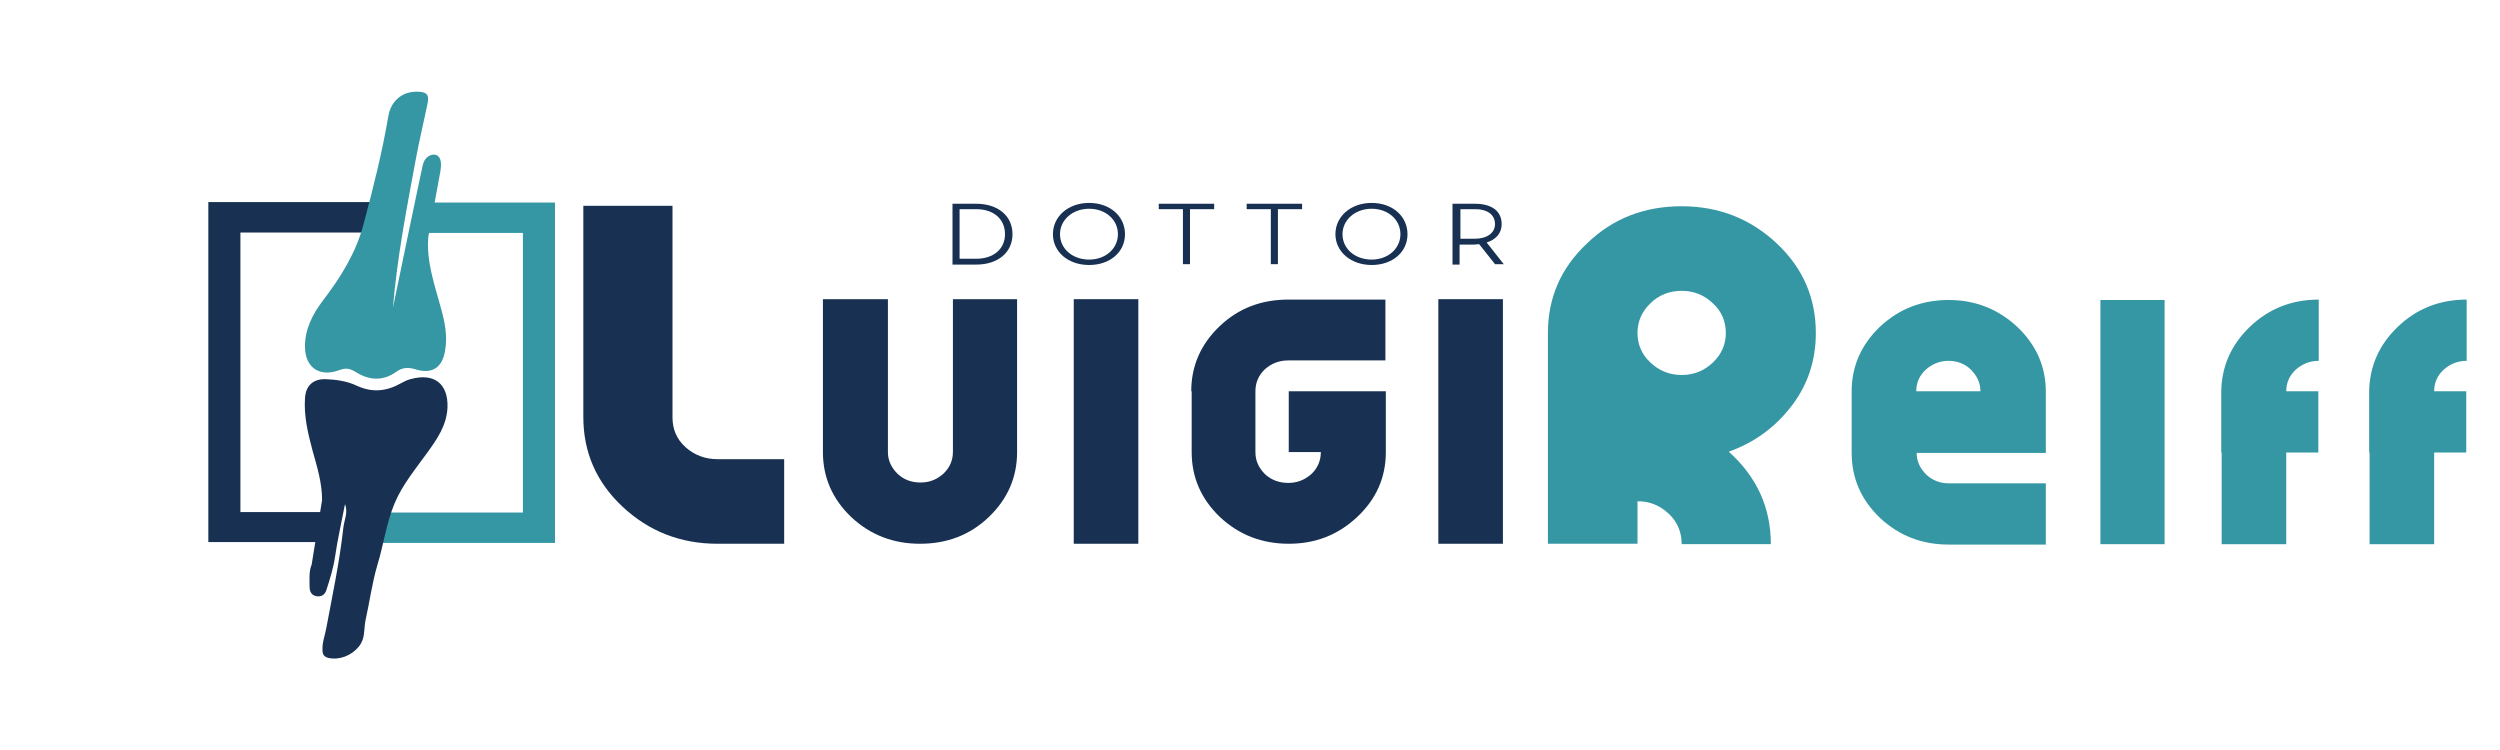
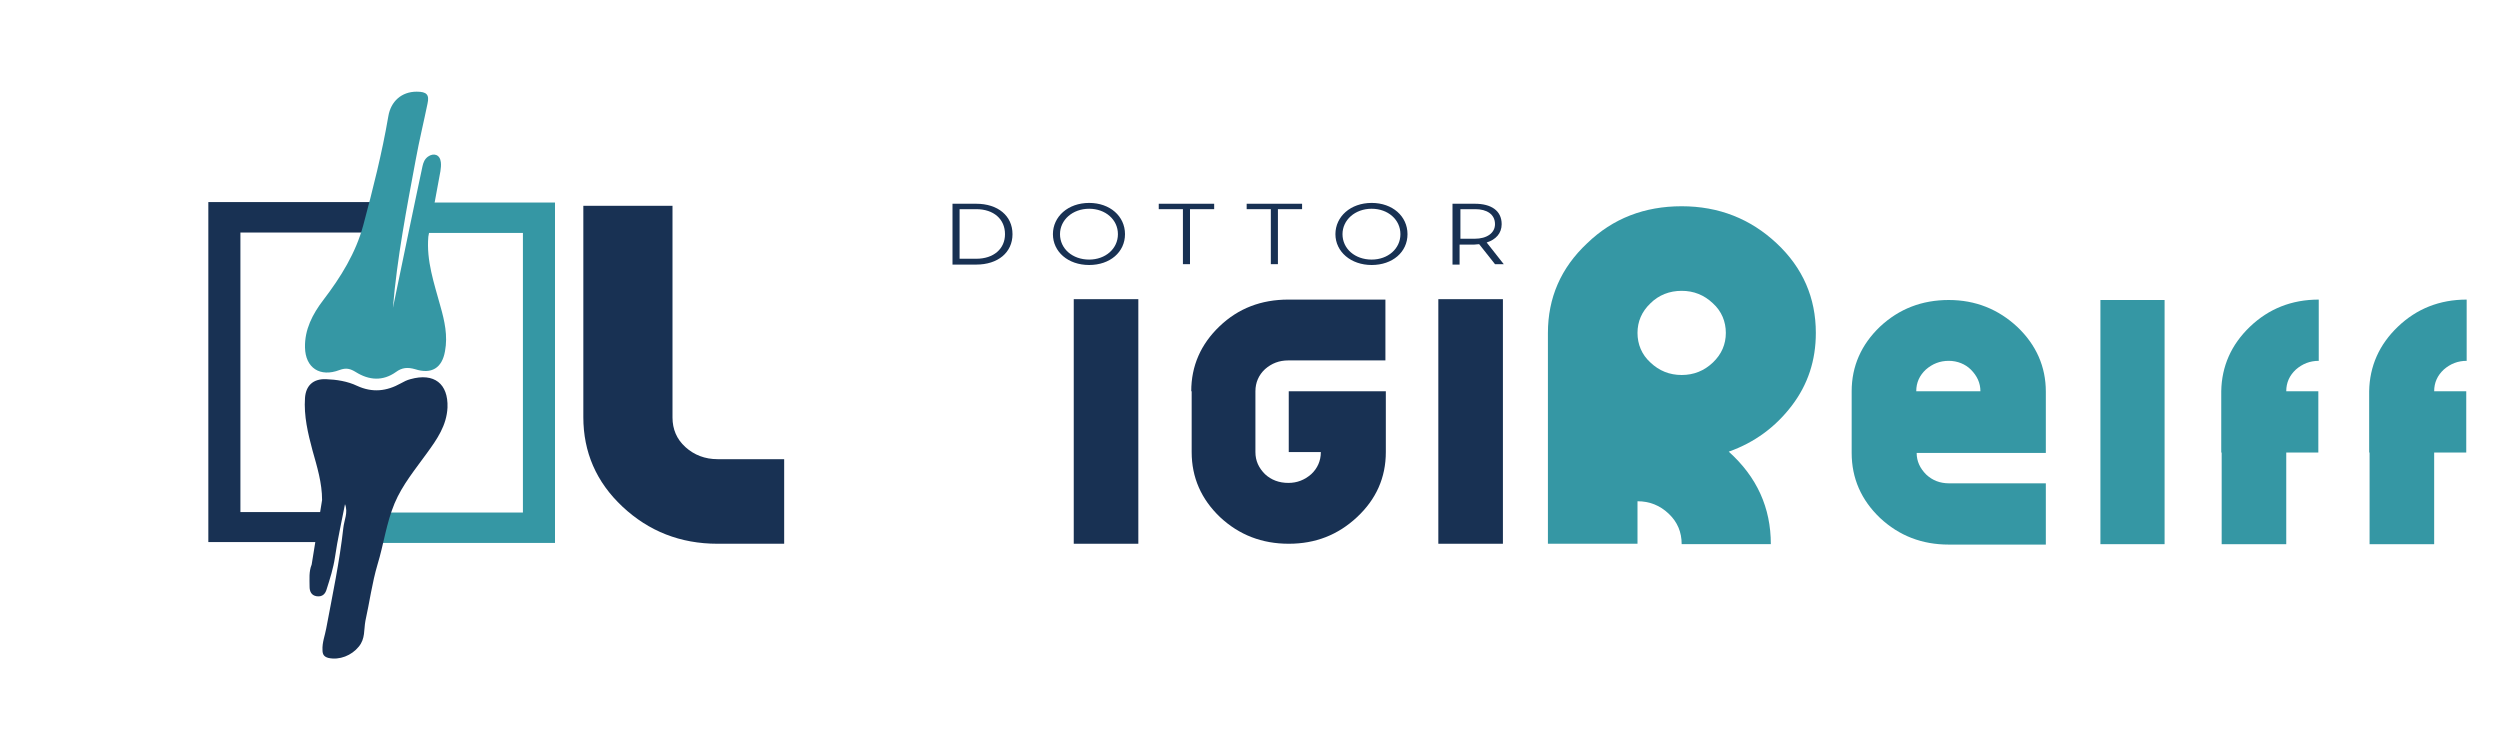
<svg xmlns="http://www.w3.org/2000/svg" version="1.1" id="Livello_3" x="0px" y="0px" viewBox="0 0 600 180" style="enable-background:new 0 0 600 180;" xml:space="preserve">
  <style type="text/css">
	.st0{fill:#183153;}
	.st1{fill:#3597A4;}
</style>
  <g>
    <g>
      <path class="st0" d="M172.2,110.2h16v20.3h-16c-8.9,0-16.5-3-22.8-8.9c-6.3-5.9-9.4-13.1-9.4-21.5V49.4h21.4v50.8    c0,2.8,1,5.2,3.1,7.1C166.6,109.2,169.2,110.2,172.2,110.2z" />
-       <path class="st0" d="M228.5,71.8h15.6v36.7c0,6.1-2.3,11.3-6.8,15.6c-4.5,4.3-10,6.4-16.5,6.4c-6.4,0-11.9-2.1-16.5-6.4    c-4.5-4.3-6.8-9.5-6.8-15.6V71.8h15.6v36.7c0,2,0.8,3.7,2.3,5.2c1.5,1.4,3.3,2.1,5.5,2.1s3.9-0.7,5.5-2.1c1.5-1.4,2.3-3.2,2.3-5.2    V71.8z" />
      <path class="st0" d="M257.7,130.6V71.8h15.5v58.7H257.7z" />
      <path class="st0" d="M285.9,93.9c0-6.1,2.3-11.3,6.8-15.6c4.5-4.3,10-6.4,16.5-6.4h23.3v14.6h-23.3c-2.2,0-4,0.7-5.6,2.1    c-1.5,1.4-2.3,3.2-2.3,5.3v14.6c0,2.1,0.8,3.8,2.3,5.3c1.5,1.4,3.4,2.1,5.6,2.1c2.1,0,3.9-0.7,5.5-2.1c1.5-1.4,2.3-3.2,2.3-5.3    h-7.7V93.9h23.3v14.6c0,6.1-2.3,11.3-6.9,15.6c-4.6,4.3-10,6.4-16.4,6.4c-6.4,0-11.9-2.1-16.5-6.4c-4.5-4.3-6.8-9.5-6.8-15.6V93.9    z" />
      <path class="st0" d="M345.2,130.6V71.8h15.5v58.7H345.2z" />
    </g>
    <g>
      <path class="st1" d="M403.6,49.5c8.9,0,16.5,3,22.8,8.9c6.3,5.9,9.4,13.1,9.4,21.5c0,6.6-1.9,12.4-5.8,17.5    c-3.9,5.1-8.9,8.8-15.1,11c6.8,6.1,10.1,13.5,10.1,22.2h-21.4c0-2.9-1-5.3-3.1-7.3c-2.1-2-4.6-3-7.5-3v10.2h-21.5V79.9    c0-8.4,3.1-15.6,9.4-21.5C387.1,52.4,394.7,49.5,403.6,49.5z M403.6,69.8c-2.9,0-5.5,1-7.5,3c-2.1,2-3.1,4.4-3.1,7.1    s1,5.2,3.1,7.1c2.1,2,4.6,3,7.5,3s5.4-1,7.5-3c2.1-2,3.1-4.4,3.1-7.1s-1-5.2-3.1-7.1C409,70.8,406.5,69.8,403.6,69.8z" />
      <path class="st1" d="M467.7,72c6.4,0,11.9,2.2,16.5,6.5c4.5,4.3,6.8,9.5,6.8,15.5v14.7h-31c0,2,0.8,3.7,2.3,5.2    c1.5,1.4,3.3,2.1,5.5,2.1H491v14.7h-23.3c-6.4,0-11.9-2.1-16.5-6.4c-4.5-4.3-6.8-9.5-6.8-15.6V93.9c0-6,2.3-11.2,6.8-15.5    C455.8,74.1,461.3,72,467.7,72z M467.7,86.6c-2.1,0-3.9,0.7-5.5,2.1c-1.5,1.4-2.3,3.1-2.3,5.2h15.4c0-2-0.8-3.7-2.3-5.2    C471.7,87.4,469.8,86.6,467.7,86.6z" />
      <path class="st1" d="M504.1,130.6V72h15.4v58.6H504.1z" />
      <path class="st1" d="M540,78.4c4.5-4.3,10-6.5,16.5-6.5v14.7c-2.1,0-3.9,0.7-5.5,2.1c-1.5,1.4-2.3,3.1-2.3,5.2h7.7v14.7h-23.3    V93.9C533.2,87.9,535.5,82.7,540,78.4z M533.2,130.6v-22h15.5v22H533.2z" />
      <path class="st1" d="M575.5,78.4c4.5-4.3,10-6.5,16.5-6.5v14.7c-2.1,0-3.9,0.7-5.5,2.1c-1.5,1.4-2.3,3.1-2.3,5.2h7.7v14.7h-23.3    V93.9C568.7,87.9,571,82.7,575.5,78.4z M568.7,130.6v-22h15.5v22H568.7z" />
    </g>
    <g>
      <path class="st0" d="M77.5,122.9H57.7V55.8H87c0.1-0.3,1.3-5.1,1.9-7.3H50v81.6h26.3C76.7,127.7,76.8,125.3,77.5,122.9z" />
    </g>
    <g>
      <path class="st1" d="M103.8,48.6c0,0.1-0.6,4.2-1.2,7.3h22.9v67.1H93.2c-0.3,2.5-1,4.5-1.7,7.3h41.7V48.6H103.8z" />
    </g>
    <path class="st0" d="M77.3,120c0-4.1-1.2-8-2.3-11.9c-1.1-4.1-2.1-8.3-1.8-12.6c0.2-2.9,1.9-4.6,5-4.5c2.6,0.1,5.2,0.5,7.5,1.6   c3.7,1.7,7.1,1.3,10.5-0.6c0.7-0.4,1.5-0.8,2.3-1c5.7-1.6,9.1,1.1,8.9,6.8c-0.2,4.3-2.5,7.6-4.9,10.9c-2.8,3.9-5.9,7.6-7.8,12.1   c-2,4.8-2.6,9.8-4.1,14.7c-1.3,4.4-1.9,9-2.9,13.5c-0.4,2.1,0,4.3-1.6,6.2c-1.7,2.1-4.6,3.3-7.3,2.7c-1.1-0.3-1.4-0.9-1.4-1.9   c-0.1-1.8,0.6-3.5,0.9-5.2c1.5-8,3.2-16,4.1-24.1c0.2-1.9,1.2-3.7,0.4-5.7c-0.8,4.2-1.8,8.5-2.4,12.7c-0.4,2.7-1.2,5.2-2,7.7   c-0.3,1.1-1,1.9-2.4,1.7c-1.3-0.2-1.7-1.2-1.7-2.3c0-1.8-0.2-3.6,0.5-5.3" />
    <path class="st1" d="M102.8,56.8c-0.5,5.8,1.4,11.2,2.9,16.7c1,3.5,1.8,7.1,1.1,10.8c-0.7,4-3.2,5.6-7.2,4.3   c-1.8-0.5-3.1-0.4-4.6,0.7c-3.1,2.2-6.4,2-9.6,0c-1.3-0.8-2.3-1.1-3.9-0.5c-4.7,1.8-8.2-0.5-8.3-5.4c-0.1-4.3,1.8-8,4.4-11.4   c4.2-5.5,7.8-11.3,9.6-18c2.3-8.6,4.5-17.3,6-26.1c0.6-3.6,3.2-5.9,6.8-5.9c2.4,0,3.1,0.7,2.6,2.9c-0.9,4.4-2,8.9-2.8,13.3   c-2.2,11.8-4.5,23.7-5.5,35.7c1.3-6.3,2.6-12.5,3.9-18.8c1.1-5.1,2.1-10.2,3.2-15.2c0.2-0.9,0.5-1.7,1.3-2.3c1.4-1,2.9-0.5,3.1,1.3   c0.1,0.7,0,1.5-0.1,2.2" />
    <g>
      <path class="st0" d="M243,56.2c0,4.4-3.5,7.3-8.7,7.3h-5.7V48.9h5.7C239.5,48.9,243,51.8,243,56.2z M241.2,56.2c0-3.6-2.7-6-6.9-6    h-4v11.9h4C238.5,62.1,241.2,59.7,241.2,56.2z" />
      <path class="st0" d="M252.7,56.2c0-4.2,3.6-7.5,8.7-7.5c5,0,8.6,3.2,8.6,7.5c0,4.3-3.6,7.4-8.6,7.4    C256.3,63.6,252.7,60.4,252.7,56.2z M268.3,56.2c0-3.5-3-6.1-6.9-6.1c-4,0-7,2.7-7,6.1c0,3.5,3,6.1,7,6.1    C265.3,62.3,268.3,59.7,268.3,56.2z" />
      <path class="st0" d="M291.3,50.2h-5.7v13.2h-1.7V50.2h-5.8v-1.3h13.3V50.2z" />
      <path class="st0" d="M312.4,50.2h-5.7v13.2H305V50.2h-5.8v-1.3h13.3V50.2z" />
      <path class="st0" d="M320.5,56.2c0-4.2,3.6-7.5,8.7-7.5c5,0,8.6,3.2,8.6,7.5c0,4.3-3.6,7.4-8.6,7.4    C324.2,63.6,320.5,60.4,320.5,56.2z M336.1,56.2c0-3.5-3-6.1-6.9-6.1c-4,0-7,2.7-7,6.1c0,3.5,3,6.1,7,6.1    C333.1,62.3,336.1,59.7,336.1,56.2z" />
      <path class="st0" d="M358.8,63.4l-3.8-4.8c-0.4,0-0.8,0.1-1.2,0.1h-3.5v4.8h-1.7V48.9h5.4c3.8,0,6.4,1.6,6.4,4.9    c0,2.2-1.4,3.7-3.6,4.4l4.1,5.2H358.8z M353.9,57.3c3,0,4.9-1.4,4.9-3.5c0-2.4-2-3.6-4.7-3.6h-3.6v7.1H353.9z" />
    </g>
  </g>
</svg>